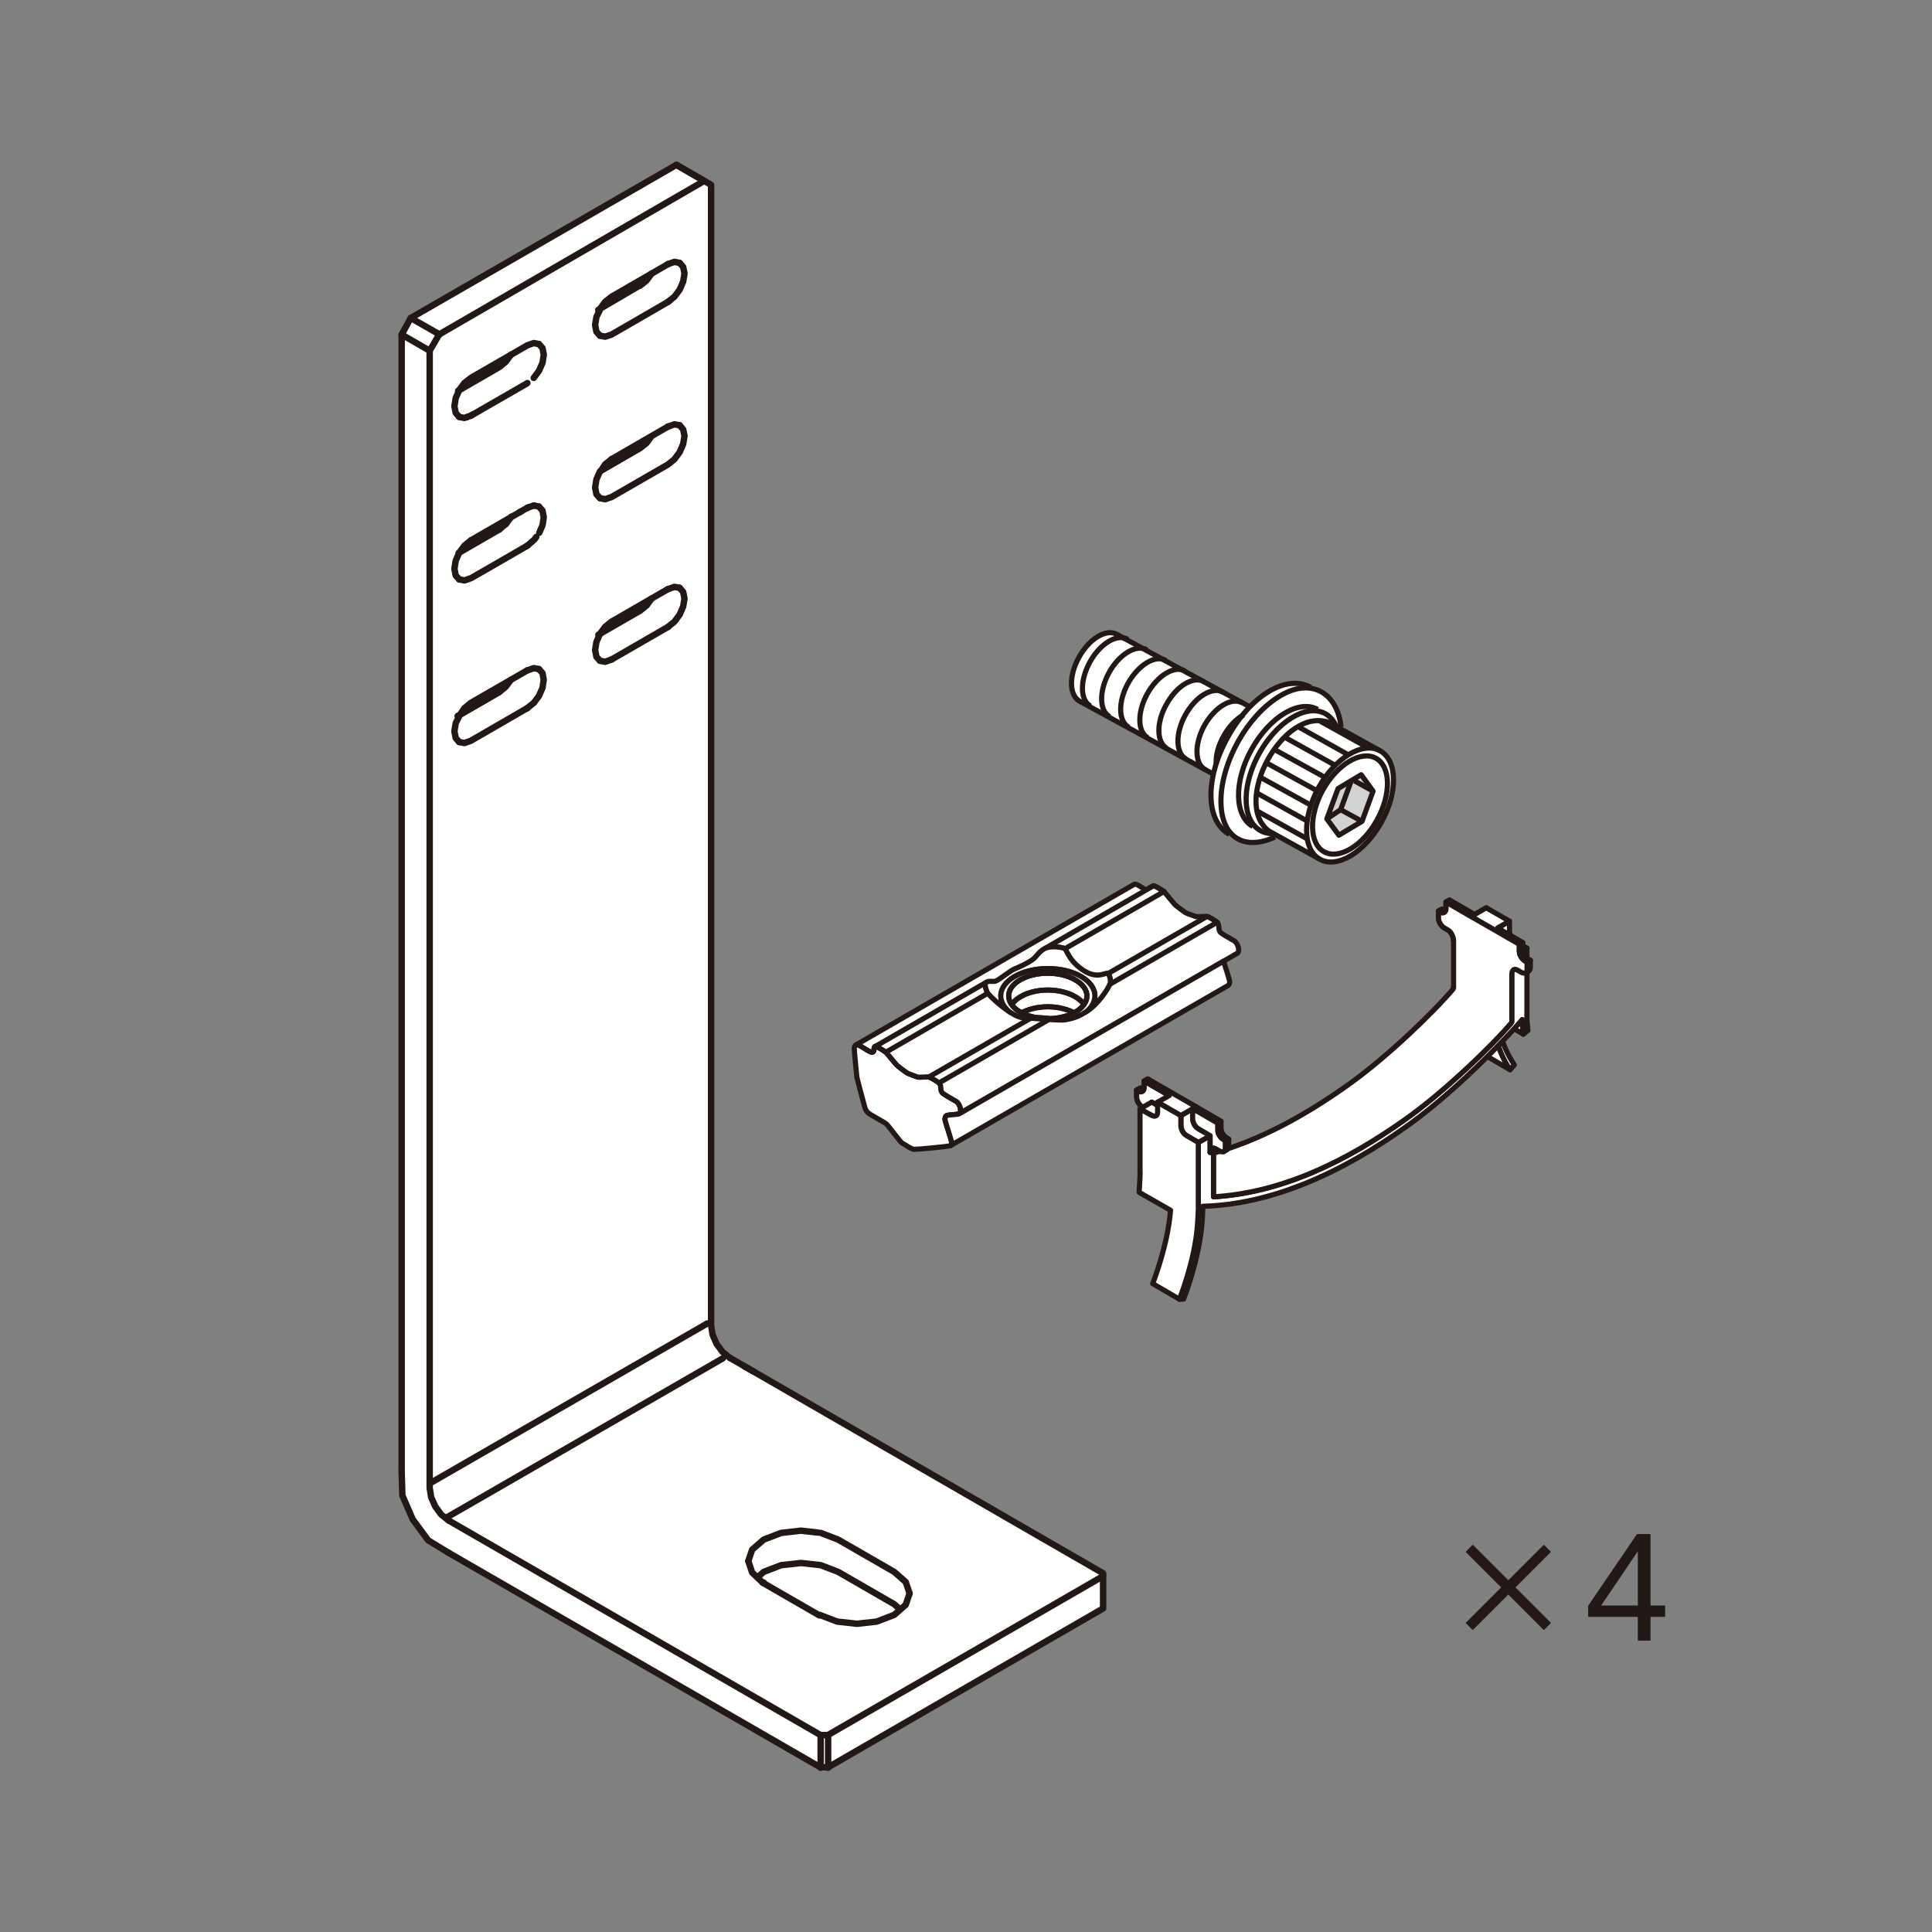
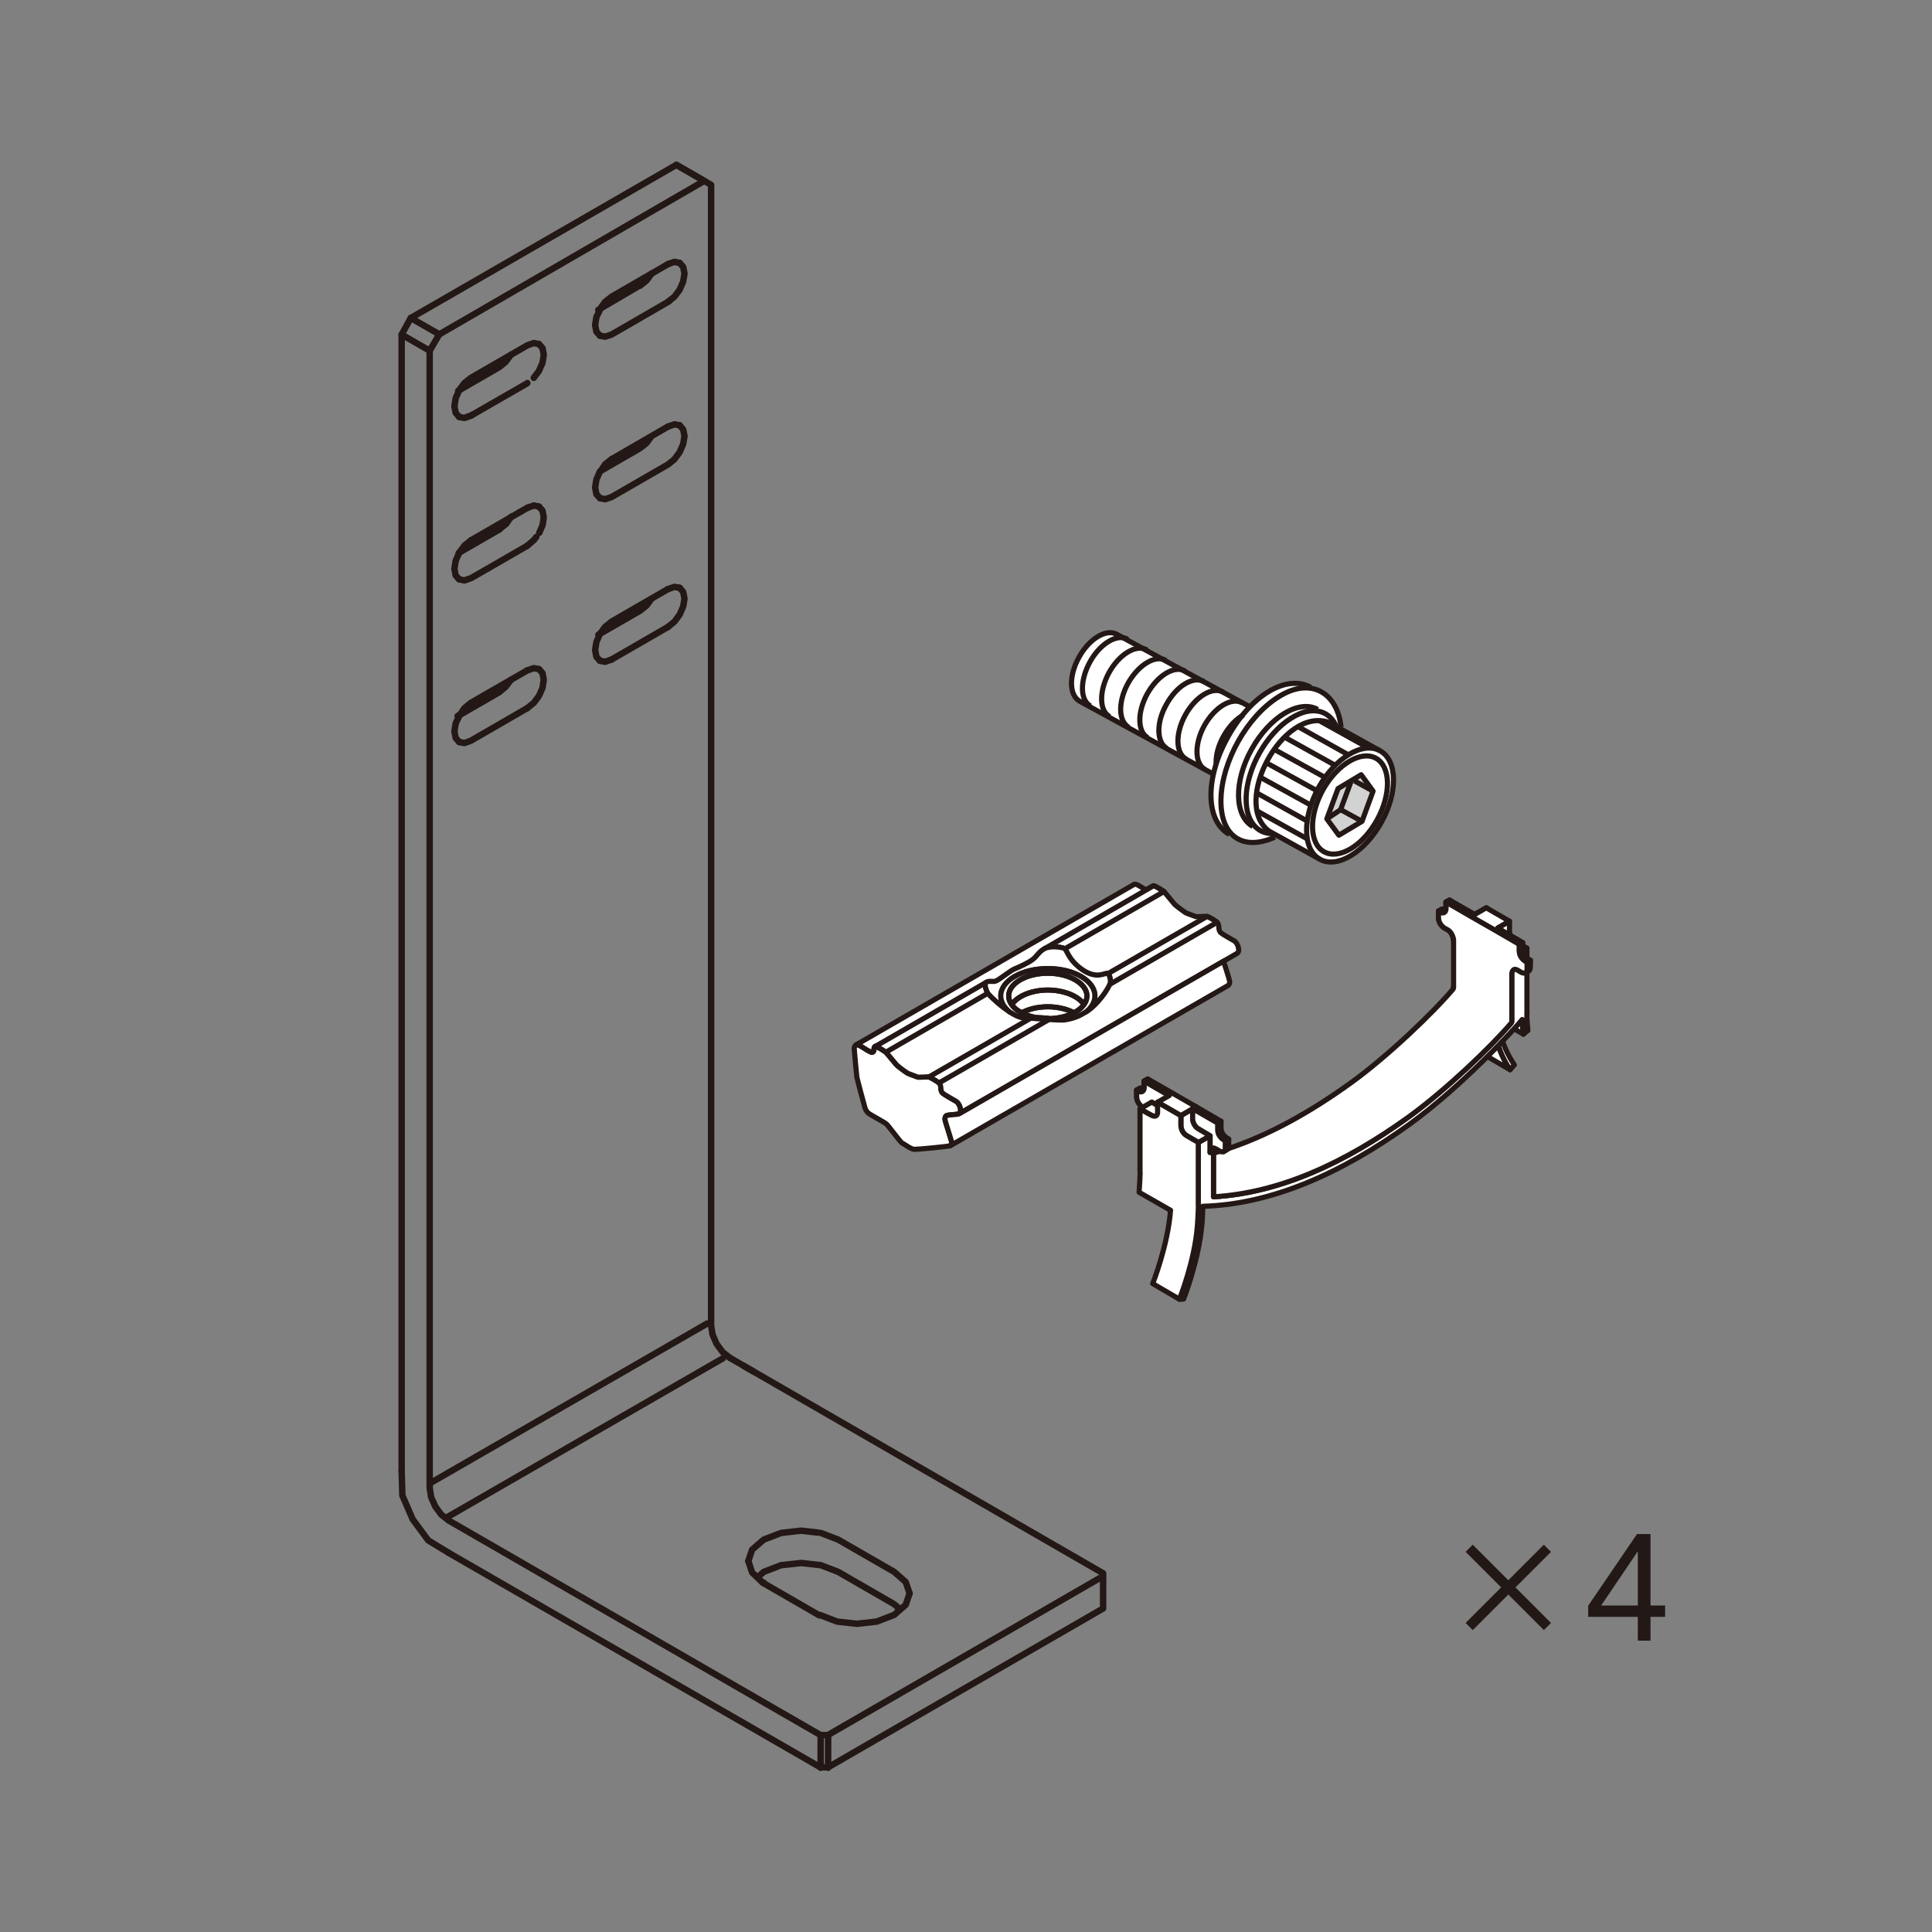
<svg xmlns="http://www.w3.org/2000/svg" id="_レイヤー_1" data-name="レイヤー 1" viewBox="0 0 300 300">
  <rect x="0" y="0" width="300" height="300" fill="#808080" stroke="none" />
  <defs>
    <style>
      .cls-1, .cls-2, .cls-3, .cls-4, .cls-5 {
        fill: none;
      }

      .cls-1, .cls-2, .cls-4 {
        stroke-linejoin: round;
      }

      .cls-1, .cls-2, .cls-4, .cls-5 {
        stroke: #231815;
      }

      .cls-1, .cls-2, .cls-5 {
        stroke-width: .8px;
      }

      .cls-1, .cls-4 {
        stroke-linecap: round;
      }

      .cls-3, .cls-6, .cls-7, .cls-8 {
        stroke-width: 0px;
      }

      .cls-9 {
        clip-path: url(#clippath-1);
      }

      .cls-6 {
        fill: #fff;
      }

      .cls-7 {
        fill: #d2d2d3;
      }

      .cls-10 {
        clip-path: url(#clippath);
      }

      .cls-8 {
        fill: #221815;
      }

      .cls-5 {
        stroke-miterlimit: 10;
      }
    </style>
    <clipPath id="clippath">
      <path class="cls-3" d="m156.63,154.64c0,1.59,1.78,2.91,4.23,3.36.77.05,1.53.09,1.84.12.07.02.2.04.36.05,3.19-.11,5.71-1.64,5.71-3.53s-2.72-3.52-6.07-3.52-6.07,1.59-6.07,3.52" />
    </clipPath>
    <clipPath id="clippath-1">
      <path class="cls-3" d="m156.63,154.64c0,1.59,1.78,2.91,4.23,3.36.77.05,1.53.09,1.84.12.07.02.2.04.36.05,3.19-.11,5.71-1.64,5.71-3.53s-2.72-3.52-6.07-3.52-6.07,1.59-6.07,3.52" />
    </clipPath>
  </defs>
  <g>
    <path class="cls-8" d="m239.73,239.86l1.11,1.11-5.52,5.52,5.52,5.52-1.11,1.11-5.52-5.52-5.52,5.52-1.11-1.11,5.52-5.52-5.52-5.52,1.11-1.11,5.52,5.52,5.52-5.52Z" />
    <path class="cls-8" d="m254.32,254.76v-3.7h-7.71v-1.72l7.58-11.13h2.1v11.09h2.27v1.76h-2.27v3.7h-1.97Zm-5.69-5.46h5.69v-8.42l-5.69,8.42Z" />
  </g>
  <g>
    <g>
      <path class="cls-6" d="m227.34,152.36c-.02.82.02,1.76.16,2.99.18,1.76.81,5.47,2.84,8.34" />
      <path class="cls-1" d="m227.34,152.36c-.02.82.02,1.76.16,2.99.18,1.76.81,5.47,2.84,8.34" />
      <path class="cls-6" d="m235.14,165.35c-1.91-2.89-2.5-5.59-2.79-8.16l-.72.57c.2,1.78.83,5.48,2.85,8.35l.66-.75Z" />
      <path class="cls-1" d="m235.14,165.35c-1.91-2.89-2.5-5.59-2.79-8.16l-.72.57c.2,1.78.83,5.48,2.85,8.35l.66-.75Z" />
      <polygon class="cls-6" points="237.11 157.16 228.05 151.93 227.34 152.36 236.39 157.59 237.11 157.16" />
      <polygon class="cls-1" points="237.11 157.16 228.05 151.93 227.34 152.36 236.39 157.59 237.11 157.16" />
      <path class="cls-6" d="m234.48,166.11c-2.02-2.87-2.65-6.57-2.84-8.35l4.91,2.82c-.13-1.24-.18-2.16-.16-3l-9.05-5.22c-.02.82.03,1.76.16,2.99.19,1.76.81,5.47,2.84,8.34l4.14,2.42Z" />
      <path class="cls-1" d="m234.48,166.11c-2.02-2.87-2.65-6.57-2.84-8.35l4.91,2.82c-.13-1.24-.18-2.16-.16-3l-9.05-5.22c-.02.82.03,1.76.16,2.99.19,1.76.81,5.47,2.84,8.34l4.14,2.42Z" />
      <polygon class="cls-6" points="234.74 158.5 236.39 157.59 227.34 152.36 225.69 153.3 234.74 158.5" />
      <polygon class="cls-1" points="234.74 158.5 236.39 157.59 227.34 152.36 225.69 153.3 234.74 158.5" />
      <path class="cls-6" d="m230.53,143.1c-.17.09-.37.06-.65-.06-.56-.26-1.83-1.04-1.83-1.04l-2.36,1.37s1.27.77,1.82,1.03c.28.12.5.13.65.05l2.36-1.35Z" />
      <path class="cls-1" d="m230.53,143.1c-.17.09-.37.06-.65-.06-.56-.26-1.83-1.04-1.83-1.04l-2.36,1.37s1.27.77,1.82,1.03c.28.12.5.13.65.05l2.36-1.35Z" />
      <path class="cls-6" d="m228.73,144.15c.19-.12.26-.35.26-.59v-1.56l-.56.32v1.56c0,.23-.06.47-.25.59l.56-.32Z" />
      <path class="cls-1" d="m228.73,144.15c.19-.12.26-.35.26-.59v-1.56l-.56.32v1.56c0,.23-.06.47-.25.59l.56-.32Z" />
      <path class="cls-6" d="m228.73,144.15c-.14.07-.35.07-.64-.07l-1.84-1.04-.55.32,1.82,1.04c.31.15.52.15.66.07l.56-.32Z" />
      <path class="cls-1" d="m228.73,144.15c-.14.07-.35.07-.64-.07l-1.84-1.04-.55.32,1.82,1.04c.31.15.52.15.66.07l.56-.32Z" />
      <path class="cls-6" d="m226.25,145.64c0-.41-.34-1.27-.9-1.56l-.53-.29c-.42-.26-.89-.89-.89-1.57v-1.07l-.56.31v1.07c0,.68.48,1.3.91,1.57l.52.29c.57.28.89,1.15.9,1.55l.56-.31Z" />
      <path class="cls-1" d="m226.25,145.64c0-.41-.34-1.27-.9-1.56l-.53-.29c-.42-.26-.89-.89-.89-1.57v-1.07l-.56.31v1.07c0,.68.48,1.3.91,1.57l.52.29c.57.28.89,1.15.9,1.55l.56-.31Z" />
      <path class="cls-6" d="m223.92,141.16l.26.15c.24.16.46.16.62.07l-.56.32c-.15.09-.38.09-.62-.05l-.26-.17.56-.31Z" />
      <path class="cls-1" d="m223.92,141.16l.26.15c.24.16.46.16.62.07l-.56.32c-.15.09-.38.09-.62-.05l-.26-.17.56-.31Z" />
      <path class="cls-6" d="m224.8,141.37c.18-.11.28-.31.28-.59v-1.02l-.56.31v1.03c0,.28-.11.5-.29.59l.56-.32Z" />
      <path class="cls-1" d="m224.8,141.37c.18-.11.28-.31.28-.59v-1.02l-.56.31v1.03c0,.28-.11.5-.29.59l.56-.32Z" />
      <polygon class="cls-6" points="226.25 145.64 226.25 143.04 225.69 143.36 225.69 145.95 226.25 145.64" />
      <polygon class="cls-1" points="226.25 145.64 226.25 143.04 225.69 143.36 225.69 145.95 226.25 145.64" />
      <path class="cls-6" d="m237.11,147.23s-1.32-.77-1.81-1.07c-.7-.39-.91-1.19-.91-1.58v-1.54l-2.36,1.36v1.54c0,.4.21,1.19.91,1.59.49.29,1.79,1.06,1.79,1.06l2.38-1.35Z" />
      <path class="cls-1" d="m237.11,147.23s-1.32-.77-1.81-1.07c-.7-.39-.91-1.19-.91-1.58v-1.54l-2.36,1.36v1.54c0,.4.21,1.19.91,1.59.49.29,1.79,1.06,1.79,1.06l2.38-1.35Z" />
      <path class="cls-6" d="m230.53,143.1c.17-.09.26-.28.26-.57v-1.56l-2.36,1.35v1.56c0,.29-.09.48-.26.57l2.36-1.35Z" />
      <path class="cls-1" d="m230.53,143.1c.17-.09.26-.28.26-.57v-1.56l-2.36,1.35v1.56c0,.29-.09.48-.26.57l2.36-1.35Z" />
      <path class="cls-6" d="m235.27,148.31s-1.3-.79-1.81-1.08c-.69-.4-.9-1.18-.9-1.59v-1.54l-.53.29v1.54c0,.39.21,1.19.91,1.58.49.29,1.79,1.07,1.79,1.07l.54-.28Z" />
      <path class="cls-1" d="m235.27,148.31s-1.3-.79-1.81-1.08c-.69-.4-.9-1.18-.9-1.59v-1.54l-.53.29v1.54c0,.39.21,1.19.91,1.58.49.29,1.79,1.07,1.79,1.07l.54-.28Z" />
-       <polygon class="cls-6" points="235.27 150.9 235.27 148.29 234.74 148.58 234.74 151.19 235.27 150.9" />
      <polygon class="cls-1" points="235.27 150.9 235.27 148.29 234.74 148.58 234.74 151.19 235.27 150.9" />
      <path class="cls-6" d="m235.27,150.9s.03-.48.32-.64l-.54.29c-.28.13-.32.64-.32.64l.54-.29Z" />
      <path class="cls-1" d="m235.27,150.9s.03-.48.32-.64l-.54.29c-.28.13-.32.64-.32.64l.54-.29Z" />
      <path class="cls-6" d="m235.59,150.26c.12-.06.32-.04.58.1l.56.33c.26.13.49.16.64.08l-.52.29c-.17.09-.38.05-.65-.08l-.55-.32c-.28-.17-.46-.17-.6-.11l.54-.29Z" />
      <path class="cls-1" d="m235.59,150.26c.12-.06.32-.04.58.1l.56.33c.26.13.49.16.64.08l-.52.29c-.17.09-.38.05-.65-.08l-.55-.32c-.28-.17-.46-.17-.6-.11l.54-.29Z" />
      <polygon class="cls-6" points="232.57 144.1 232.56 144.09 234.39 143.04 230.79 140.96 228.99 142 225.09 139.76 224.53 140.07 228.43 142.33 232.04 144.4 235.91 146.65 236.44 146.36 232.57 144.1" />
      <polygon class="cls-1" points="232.57 144.1 232.56 144.09 234.39 143.04 230.79 140.96 228.99 142 225.09 139.76 224.53 140.07 228.43 142.33 232.04 144.4 235.91 146.65 236.44 146.36 232.57 144.1" />
      <path class="cls-6" d="m179.02,180.63l8.7,5.02s.03.24.18.23c.17-.02.35-.02.53-.04v-6.78c-3.14.89-6.27,1.42-9.42,1.57" />
      <path class="cls-1" d="m179.02,180.63l8.7,5.02s.03.24.18.23c.17-.02.35-.02.53-.04v-6.78c-3.14.89-6.27,1.42-9.42,1.57Z" />
      <polygon class="cls-6" points="186.82 186.91 177.78 181.71 177.06 182.13 186.1 187.33 186.82 186.91" />
      <polygon class="cls-1" points="186.82 186.91 177.78 181.71 177.06 182.13 186.1 187.33 186.82 186.91" />
      <polygon class="cls-6" points="186.07 186.59 187.72 185.65 178.67 180.43 177.03 181.34 186.07 186.59" />
      <polygon class="cls-1" points="186.07 186.59 187.72 185.65 178.67 180.43 177.03 181.34 186.07 186.59" />
      <path class="cls-6" d="m237.1,157.38h0v-10.15l-2.37,1.35v9.92s.02.18-.05.29c-3.09,3.66-10.18,10.45-15.96,14.64-10.04,7.23-20.11,11.8-30.29,12.41v-9.78l-2.37,1.34v9.93h.02s-.07,1.98-.16,3.03c-.42,5.49-2.79,11.39-2.79,11.39l.66-.03s2.35-5.92,2.84-11.59c.08-.78.12-2.16.15-2.82,10.53-.28,21.42-5.04,32.04-12.7,8.3-6,16.68-15.16,17.55-16.3.01.66.06,1.38.17,2.28l.71-.58c-.12-1.13-.17-1.86-.16-2.62" />
      <path class="cls-1" d="m237.1,157.38h0v-10.15l-2.37,1.35v9.92s.02.18-.05.29c-3.09,3.66-10.18,10.45-15.96,14.64-10.04,7.23-20.11,11.8-30.29,12.41v-9.78l-2.37,1.34v9.93h.02s-.07,1.98-.16,3.03c-.42,5.49-2.79,11.39-2.79,11.39l.66-.03s2.35-5.92,2.84-11.59c.08-.78.12-2.16.15-2.82,10.53-.28,21.42-5.04,32.04-12.7,8.3-6,16.68-15.16,17.55-16.3.01.66.06,1.38.17,2.28l.71-.58c-.12-1.13-.17-1.86-.16-2.62Z" />
      <polygon class="cls-6" points="186.1 187.33 186.07 186.59 177.03 181.34 177.05 182.1 186.1 187.33" />
      <polygon class="cls-1" points="186.1 187.33 186.07 186.59 177.03 181.34 177.05 182.1 186.1 187.33" />
      <path class="cls-6" d="m181.54,182.13s-.07,1.97-.16,3.01" />
      <path class="cls-1" d="m181.54,182.13s-.07,1.97-.16,3.01" />
      <path class="cls-6" d="m181.88,171.94c.18-.1.24-.34.24-.58v-1.57l-.55.32v1.57c0,.23-.06.47-.24.58l.55-.32Z" />
      <path class="cls-1" d="m181.88,171.94c.18-.1.24-.34.24-.58v-1.57l-.55.32v1.57c0,.23-.06.47-.24.58l.55-.32Z" />
      <path class="cls-6" d="m181.88,171.94c-.14.09-.35.09-.66-.07l-1.83-1.04-.54.32,1.81,1.04c.32.16.53.16.67.07l.55-.32Z" />
      <path class="cls-1" d="m181.88,171.94c-.14.09-.35.09-.66-.07l-1.83-1.04-.54.32,1.81,1.04c.32.16.53.16.67.07l.55-.32Z" />
      <path class="cls-6" d="m179.38,173.43c0-.4-.33-1.27-.89-1.57l-.54-.28c-.41-.27-.89-.91-.89-1.57v-1.05l-.56.31v1.07c0,.67.48,1.31.9,1.56l.52.29c.57.29.9,1.16.92,1.57l.55-.32Z" />
      <path class="cls-1" d="m179.38,173.43c0-.4-.33-1.27-.89-1.57l-.54-.28c-.41-.27-.89-.91-.89-1.57v-1.05l-.56.31v1.07c0,.67.48,1.31.9,1.56l.52.29c.57.29.9,1.16.92,1.57l.55-.32Z" />
      <path class="cls-6" d="m177.06,168.95l.26.15c.24.14.46.14.62.06l-.56.32c-.16.09-.39.09-.62-.06l-.26-.16.56-.31Z" />
      <path class="cls-1" d="m177.06,168.95l.26.15c.24.14.46.14.62.06l-.56.32c-.16.09-.39.09-.62-.06l-.26-.16.56-.31Z" />
      <path class="cls-6" d="m177.94,169.16c.17-.1.28-.32.28-.59v-1.03l-.56.32v1.02c0,.28-.12.5-.29.59l.56-.32Z" />
      <path class="cls-1" d="m177.94,169.16c.17-.1.28-.32.28-.59v-1.03l-.56.32v1.02c0,.28-.12.5-.29.59l.56-.32Z" />
      <polygon class="cls-6" points="179.38 173.43 179.38 170.82 178.84 171.14 178.84 173.75 179.38 173.43" />
      <polygon class="cls-1" points="179.38 173.43 179.38 170.82 178.84 171.14 178.84 173.75 179.38 173.43" />
      <path class="cls-6" d="m176.5,169.26v1.07c0,.67.48,1.31.9,1.56l.52.29c.57.29.9,1.16.92,1.56v-2.59l1.81,1.04c.71.36.91-.1.91-.5v-1.57l-3.89-2.25v1.02c0,.54-.41.85-.91.54l-.26-.16Z" />
      <path class="cls-1" d="m176.5,169.26v1.07c0,.67.48,1.31.9,1.56l.52.29c.57.29.9,1.16.92,1.56v-2.59l1.81,1.04c.71.36.91-.1.91-.5v-1.57l-3.89-2.25v1.02c0,.54-.41.85-.91.54l-.26-.16Z" />
      <path class="cls-6" d="m180.65,172.18l-1.81-1.04-1.82,1.04s1.28.77,1.84,1.04c.28.12.49.14.65.06l1.71-.99c-.13.04-.32.02-.56-.11" />
      <path class="cls-1" d="m180.65,172.18l-1.81-1.04-1.82,1.04s1.28.77,1.84,1.04c.28.12.49.14.65.06l1.71-.99c-.13.04-.32.02-.56-.11Z" />
      <path class="cls-6" d="m188.44,176.06s-1.31-.79-1.81-1.07c-.69-.4-.89-1.18-.89-1.58v-1.55l-2.36,1.36v1.54c0,.39.2,1.18.89,1.59.5.28,1.81,1.05,1.81,1.05l2.37-1.34Z" />
      <path class="cls-1" d="m188.44,176.06s-1.31-.79-1.81-1.07c-.69-.4-.89-1.18-.89-1.58v-1.55l-2.36,1.36v1.54c0,.39.2,1.18.89,1.59.5.28,1.81,1.05,1.81,1.05l2.37-1.34Z" />
      <path class="cls-6" d="m190.8,176.88l-.26-.16c-.24-.15-.94-.69-.94-1.57v-1.04l-.53.28v1.06c0,.85.68,1.4.93,1.56l.27.16.52-.29Z" />
      <path class="cls-1" d="m190.8,176.88l-.26-.16c-.24-.15-.94-.69-.94-1.57v-1.04l-.53.28v1.06c0,.85.68,1.4.93,1.56l.27.16.52-.29Z" />
      <path class="cls-6" d="m188.44,176.06s-1.31-.79-1.81-1.07c-.69-.4-.89-1.18-.89-1.58v-1.55l-.54.29v1.53c0,.4.21,1.2.9,1.6.51.28,1.81,1.07,1.81,1.07l.53-.29Z" />
      <path class="cls-1" d="m188.44,176.06s-1.31-.79-1.81-1.07c-.69-.4-.89-1.18-.89-1.58v-1.55l-.54.29v1.53c0,.4.21,1.2.9,1.6.51.28,1.81,1.07,1.81,1.07l.53-.29Z" />
      <polygon class="cls-6" points="188.44 178.65 188.44 176.05 187.91 176.35 187.91 178.95 188.44 178.65" />
      <polygon class="cls-1" points="188.44 178.65 188.44 176.05 187.91 176.35 187.91 178.95 188.44 178.65" />
      <path class="cls-6" d="m188.44,178.65s.02-.48.31-.64l-.53.29c-.29.15-.31.64-.31.64l.53-.29Z" />
      <path class="cls-1" d="m188.44,178.65s.02-.48.31-.64l-.53.29c-.29.15-.31.64-.31.64l.53-.29Z" />
      <path class="cls-6" d="m188.76,178.01c.13-.05.32-.05.58.11l.56.32c.26.14.49.17.66.07l-.54.31c-.16.07-.38.04-.64-.09l-.56-.31c-.25-.17-.45-.17-.59-.11l.54-.3Z" />
      <path class="cls-1" d="m188.76,178.01c.13-.05.32-.05.58.11l.56.32c.26.14.49.17.66.07l-.54.31c-.16.07-.38.04-.64-.09l-.56-.31c-.25-.17-.45-.17-.59-.11l.54-.3Z" />
      <path class="cls-6" d="m186.07,187.31v-9.91s-1.3-.76-1.81-1.05c-.7-.41-.9-1.19-.9-1.58v-1.55l-3.61-2.08v1.57c0,.53-.34.77-.89.5-.56-.27-1.84-1.04-1.84-1.04v9.96h.02c0,.15-.08,2.01-.16,3.01l4.88,2.79c-.42,5.49-2.77,11.39-2.77,11.39l4.15,2.42s2.37-5.89,2.79-11.39c.09-1.06.16-3.03.16-3.03l-.02-.02Z" />
      <path class="cls-1" d="m186.07,187.31v-9.91s-1.3-.76-1.81-1.05c-.7-.41-.9-1.19-.9-1.58v-1.55l-3.61-2.08v1.57c0,.53-.34.77-.89.5-.56-.27-1.84-1.04-1.84-1.04v9.96h.02c0,.15-.08,2.01-.16,3.01l4.88,2.79c-.42,5.49-2.77,11.39-2.77,11.39l4.15,2.42s2.37-5.89,2.79-11.39c.09-1.06.16-3.03.16-3.03l-.02-.02Z" />
      <polygon class="cls-6" points="189.6 174.11 185.74 171.86 182.12 169.78 178.23 167.54 177.67 167.86 181.57 170.11 179.76 171.14 183.37 173.22 185.21 172.15 189.08 174.4 189.6 174.11" />
      <polygon class="cls-1" points="189.6 174.11 185.74 171.86 182.12 169.78 178.23 167.54 177.67 167.86 181.57 170.11 179.76 171.14 183.37 173.22 185.21 172.15 189.08 174.4 189.6 174.11" />
      <path class="cls-6" d="m237.37,150.77c.17-.09.26-.28.26-.59v-1.07l-.52.31v1.05c0,.31-.1.51-.26.59l.52-.29Z" />
      <path class="cls-1" d="m237.37,150.77c.17-.09.26-.28.26-.59v-1.07l-.52.31v1.05c0,.31-.1.51-.26.59l.52-.29Z" />
      <path class="cls-6" d="m236.84,149.24c-.24-.14-.92-.7-.92-1.56v-1.04l-3.88-2.25-3.6-2.06-3.9-2.26v1.03c0,.53-.4.85-.91.54l-.26-.18v1.07c0,.67.48,1.3.91,1.57l.52.29c.57.29.88,1.16.91,1.57v7.35c0,.06,0,.17-.05.24-3.09,3.67-10.17,10.47-15.96,14.64-7.07,5.09-14.13,8.87-21.24,10.86v6.79c10.19-.61,20.25-5.18,30.29-12.41,5.78-4.18,12.87-10.98,15.96-14.63.07-.1.05-.29.05-.29v-7.32s.05-1.04.91-.53l.54.32c.53.27.91.12.91-.51v-1.05l-.27-.18Z" />
      <path class="cls-1" d="m236.84,149.24c-.24-.14-.92-.7-.92-1.56v-1.04l-3.88-2.25-3.6-2.06-3.9-2.26v1.03c0,.53-.4.85-.91.54l-.26-.18v1.07c0,.67.48,1.3.91,1.57l.52.29c.57.29.88,1.16.91,1.57v7.35c0,.06,0,.17-.05.24-3.09,3.67-10.17,10.47-15.96,14.64-7.07,5.09-14.13,8.87-21.24,10.86v6.79c10.19-.61,20.25-5.18,30.29-12.41,5.78-4.18,12.87-10.98,15.96-14.63.07-.1.05-.29.05-.29v-7.32s.05-1.04.91-.53l.54.32c.53.27.91.12.91-.51v-1.05l-.27-.18Z" />
      <path class="cls-6" d="m237.64,149.11l-.26-.15c-.24-.15-.93-.7-.93-1.57v-1.02l-.53.28v1.04c0,.85.69,1.41.92,1.56l.28.18.52-.31Z" />
      <path class="cls-1" d="m237.64,149.11l-.26-.15c-.24-.15-.93-.7-.93-1.57v-1.02l-.53.28v1.04c0,.85.69,1.41.92,1.56l.28.18.52-.31Z" />
      <path class="cls-6" d="m190.55,178.52c.15-.07.24-.26.24-.59v-1.05l-.52.29v1.05c0,.32-.09.51-.26.61l.54-.31Z" />
      <path class="cls-1" d="m190.55,178.52c.15-.07.24-.26.24-.59v-1.05l-.52.29v1.05c0,.32-.09.51-.26.61l.54-.31Z" />
      <path class="cls-6" d="m187.91,176.35s-1.31-.78-1.81-1.07c-.69-.4-.91-1.19-.91-1.6v-1.53l3.89,2.24v1.06c0,.85.67,1.4.92,1.54l.26.18v1.05c0,.63-.38.78-.9.51l-.56-.33c-.84-.51-.89.54-.89.54v-2.6Z" />
      <path class="cls-1" d="m187.91,176.35s-1.31-.78-1.81-1.07c-.69-.4-.91-1.19-.91-1.6v-1.53l3.89,2.24v1.06c0,.85.67,1.4.92,1.54l.26.18v1.05c0,.63-.38.78-.9.51l-.56-.33c-.84-.51-.89.54-.89.54v-2.6Z" />
      <path class="cls-6" d="m132.98,162.22c.47-.07,1.4.78,2.3,1.16.19.09.43-.09.43-.34-.01-.21,0-.46.13-.55.02-.02.06-.02.1-.02.27,0,1.3.68,1.59.88.15.12,1.46,1.76,1.67,1.98.23.23,1.33,1.07,1.7,1.29.18.12,1.36.51,1.59.62.2.07,1.57-.05,1.76-.02.18.02,1.19.6,1.49.85.6.48.12,1.2.66,1.69.25.23,1.45.89,2.08,1.26.54.32.98,1.57.44,1.94-.1.08-1.61.15-1.87.23-.26.09-.36.48-.29.74.07.33.74,2.36.99,3.28.08.28-.07.64-.18.69-.26.13-4.93.57-5.62.57-.49-.02-1.55-.83-1.9-1-.23-.12-2.03-2.57-2.39-2.92-.26-.25-2.49-1.44-2.78-1.67-.26-.21-.46-.52-.56-.83-.22-.78-1.23-4.53-1.26-4.73-.04-.23-.42-4.29-.42-4.59,0-.14.15-.47.37-.51" />
      <path class="cls-1" d="m132.98,162.22c.47-.07,1.4.78,2.3,1.16.19.09.43-.09.43-.34-.01-.21,0-.46.13-.55.02-.02.06-.02.1-.02.27,0,1.3.68,1.59.88.15.12,1.46,1.76,1.67,1.98.23.23,1.33,1.07,1.7,1.29.18.12,1.36.51,1.59.62.2.07,1.57-.05,1.76-.02.18.02,1.19.6,1.49.85.6.48.12,1.2.66,1.69.25.23,1.45.89,2.08,1.26.54.32.98,1.57.44,1.94-.1.08-1.61.15-1.87.23-.26.09-.36.48-.29.74.07.33.74,2.36.99,3.28.08.28-.07.64-.18.69-.26.13-4.93.57-5.62.57-.49-.02-1.55-.83-1.9-1-.23-.12-2.03-2.57-2.39-2.92-.26-.25-2.49-1.44-2.78-1.67-.26-.21-.46-.52-.56-.83-.22-.78-1.23-4.53-1.26-4.73-.04-.23-.42-4.29-.42-4.59,0-.14.15-.47.37-.51Z" />
      <path class="cls-6" d="m192.1,148.04h0c.53-.36.09-1.63-.45-1.94-.63-.37-1.84-1.04-2.08-1.26-.54-.5-.06-1.2-.66-1.7-.3-.23-1.32-.81-1.49-.84-.18-.04-1.56.09-1.76.02-.22-.09-1.4-.5-1.59-.61-.36-.24-1.47-1.07-1.68-1.29-.22-.23-1.53-1.89-1.67-2-.29-.2-1.33-.87-1.6-.88-.04,0-.07.01-.1.03l-1.08.62c-.73-.42-1.4-.96-1.79-.89l-43.17,24.92c.47-.07,1.4.78,2.3,1.16.19.09.43-.09.42-.34-.01-.21.01-.46.14-.55.02-.02.05-.03.1-.03.26.01,1.3.69,1.59.89.15.12,1.46,1.76,1.67,1.98.21.23,1.33,1.07,1.69,1.29.18.12,1.36.51,1.59.62.2.07,1.57-.05,1.76-.02.19.02,1.19.6,1.49.85.61.48.12,1.2.67,1.69.24.22,1.45.89,2.08,1.26.53.32.98,1.57.44,1.94l41.08-23.71,2.11-1.22Z" />
      <path class="cls-1" d="m192.1,148.04h0c.53-.36.09-1.63-.45-1.94-.63-.37-1.84-1.04-2.08-1.26-.54-.5-.06-1.2-.66-1.7-.3-.23-1.32-.81-1.49-.84-.18-.04-1.56.09-1.76.02-.22-.09-1.4-.5-1.59-.61-.36-.24-1.47-1.07-1.68-1.29-.22-.23-1.53-1.89-1.67-2-.29-.2-1.33-.87-1.6-.88-.04,0-.07.01-.1.03l-1.08.62c-.73-.42-1.4-.96-1.79-.89l-43.17,24.92c.47-.07,1.4.78,2.3,1.16.19.09.43-.09.42-.34-.01-.21.01-.46.14-.55.02-.02.05-.03.1-.03.26.01,1.3.69,1.59.89.15.12,1.46,1.76,1.67,1.98.21.23,1.33,1.07,1.69,1.29.18.12,1.36.51,1.59.62.2.07,1.57-.05,1.76-.02.19.02,1.19.6,1.49.85.61.48.12,1.2.67,1.69.24.22,1.45.89,2.08,1.26.53.32.98,1.57.44,1.94l41.08-23.71,2.11-1.22Z" />
      <path class="cls-6" d="m146.75,173.94c.07.34.74,2.36.99,3.28.08.28-.07.64-.18.69l43.18-24.91c.11-.07.26-.43.18-.72-.2-.78-.72-2.36-.93-3.02l-41.08,23.71c-.1.07-1.61.14-1.86.23-.27.08-.37.48-.29.73" />
      <path class="cls-1" d="m146.75,173.94c.07.34.74,2.36.99,3.28.08.28-.07.64-.18.69l43.18-24.91c.11-.07.26-.43.18-.72-.2-.78-.72-2.36-.93-3.02l-41.08,23.71c-.1.07-1.61.14-1.86.23-.27.08-.37.48-.29.73Z" />
      <path class="cls-6" d="m165.25,147.27s.06.03.1.06l15.41-8.9h-.04c-.31-.2-1.34-.87-1.61-.89l-16.85,9.74c.99-.47,2.66-.15,2.99,0" />
      <path class="cls-1" d="m165.25,147.27s.06.03.1.06l15.41-8.9h-.04c-.31-.2-1.34-.87-1.61-.89l-16.85,9.74c.99-.47,2.66-.15,2.99,0Z" />
      <path class="cls-6" d="m153.12,152.55l-17.17,9.92c.27.02,1.29.67,1.59.89l.1-.02,15.75-9.11c-.18-.29-.61-1.38-.26-1.67" />
      <path class="cls-1" d="m153.12,152.55l-17.17,9.92c.27.02,1.29.67,1.59.89l.1-.02,15.75-9.11c-.18-.29-.61-1.38-.26-1.67Z" />
      <path class="cls-6" d="m172.41,152.59c-.02.07-.05.17-.09.26l16.67-9.63s-.05-.04-.08-.08c-.31-.23-1.32-.81-1.49-.83l-15.37,8.87c.25.17.45,1.07.36,1.42" />
      <path class="cls-1" d="m172.41,152.59c-.02.07-.05.17-.09.26l16.67-9.63s-.05-.04-.08-.08c-.31-.23-1.32-.81-1.49-.83l-15.37,8.87c.25.17.45,1.07.36,1.42Z" />
      <path class="cls-6" d="m162.45,158.25c-.41-.06-1.48-.09-2.41-.14l-15.82,9.13c.2.02,1.21.6,1.51.85,0,0,.01.02.03.02l.17-.02,16.95-9.78c-.2-.02-.36-.03-.43-.05" />
      <path class="cls-1" d="m162.45,158.25c-.41-.06-1.48-.09-2.41-.14l-15.82,9.13c.2.02,1.21.6,1.51.85,0,0,.01.02.03.02l.17-.02,16.95-9.78c-.2-.02-.36-.03-.43-.05Z" />
      <path class="cls-6" d="m171.99,151.14c-.43-.12-1.68.98-3.94-.58-2.24-1.57-2.33-3.09-2.8-3.3-.34-.16-2.12-.48-3.09.06-.91.51-1.16,1.2-1.81,1.67-.7.54-2.14,1.19-2.78,1.45-.66.26-1.95,1.35-2.8,1.83-.5.29-1.15-.07-1.64.26-.4.28.12,1.54.3,1.75.59.71,2.06,2.03,3.43,2.9-.91-.71-1.45-1.59-1.45-2.54,0-2.35,3.27-4.24,7.3-4.24s7.31,1.89,7.31,4.24c0,.94-.5,1.77-1.36,2.47,1.69-.99,3.52-3.61,3.75-4.52.1-.38-.16-1.37-.42-1.45" />
      <path class="cls-1" d="m171.99,151.14c-.43-.12-1.68.98-3.94-.58-2.24-1.57-2.33-3.09-2.8-3.3-.34-.16-2.12-.48-3.09.06-.91.51-1.16,1.2-1.81,1.67-.7.54-2.14,1.19-2.78,1.45-.66.26-1.95,1.35-2.8,1.83-.5.29-1.15-.07-1.64.26-.4.28.12,1.54.3,1.75.59.71,2.06,2.03,3.43,2.9-.91-.71-1.45-1.59-1.45-2.54,0-2.35,3.27-4.24,7.3-4.24s7.31,1.89,7.31,4.24c0,.94-.5,1.77-1.36,2.47,1.69-.99,3.52-3.61,3.75-4.52.1-.38-.16-1.37-.42-1.45Z" />
      <path class="cls-6" d="m156.78,157.13s.06.04.07.05c.72.46,1.43.8,1.93.85.31.02.97.05,1.66.09.82.04,1.67.09,2.02.13.06,0,.2.02.36.04.7.07,2.09.13,2.44.09,1.92-.28,2.78-.91,3.39-1.27.86-.69,1.36-1.53,1.36-2.47,0-2.35-3.26-4.24-7.31-4.24s-7.3,1.89-7.3,4.24c0,.94.52,1.78,1.37,2.49" />
      <path class="cls-1" d="m156.78,157.13s.06.04.07.05c.72.46,1.43.8,1.93.85.31.02.97.05,1.66.09.82.04,1.67.09,2.02.13.06,0,.2.02.36.04.7.07,2.09.13,2.44.09,1.92-.28,2.78-.91,3.39-1.27.86-.69,1.36-1.53,1.36-2.47,0-2.35-3.26-4.24-7.31-4.24s-7.3,1.89-7.3,4.24c0,.94.52,1.78,1.37,2.49Z" />
    </g>
    <g class="cls-10">
      <path class="cls-1" d="m163.16,160.88s.1,0,.21,0c.07,0,.15-.01.23-.01.65-.07,1.87-.25,2.79-.73.42-.23,1.04-.62,1.67-1.11.46-.5.72-1.07.72-1.7,0-1.98-2.71-3.58-6.06-3.6-3.33,0-6.04,1.6-6.04,3.58,0,.53.19,1.02.53,1.46.92.91,2.48,1.7,4.5,2.05,0,0,1.32.05,1.48.07Z" />
      <path class="cls-1" d="m163.16,163.49s.1,0,.21,0c.07,0,.15-.02.23-.04.65-.04,1.87-.25,2.79-.73.42-.22,1.04-.62,1.67-1.08.46-.51.72-1.08.72-1.7,0-1.98-2.71-3.59-6.06-3.61-3.33,0-6.04,1.6-6.04,3.56,0,.53.19,1.03.53,1.46.92.92,2.48,1.71,4.5,2.08,0,0,1.32.02,1.48.07Z" />
    </g>
    <path class="cls-1" d="m163.06,158.17c3.18-.11,5.72-1.64,5.72-3.53s-2.73-3.52-6.08-3.52-6.07,1.59-6.07,3.52c0,1.59,1.78,2.92,4.23,3.36.77.04,1.52.08,1.84.12.07.02.2.02.36.05Z" />
    <g class="cls-9">
      <path class="cls-1" d="m163.16,160.88s.1,0,.21,0c.07,0,.15-.01.23-.01.65-.07,1.87-.25,2.79-.73.42-.23,1.04-.62,1.67-1.11.46-.5.72-1.07.72-1.7,0-1.98-2.71-3.58-6.06-3.6-3.33,0-6.04,1.6-6.04,3.58,0,.53.19,1.02.53,1.46.92.91,2.48,1.7,4.5,2.05,0,0,1.32.05,1.48.07Z" />
      <path class="cls-1" d="m163.16,163.49s.1,0,.21,0c.07,0,.15-.02.23-.04.65-.04,1.87-.25,2.79-.73.42-.22,1.04-.62,1.67-1.08.46-.51.72-1.08.72-1.7,0-1.98-2.71-3.59-6.06-3.61-3.33,0-6.04,1.6-6.04,3.56,0,.53.19,1.03.53,1.46.92.92,2.48,1.71,4.5,2.08,0,0,1.32.02,1.48.07Z" />
    </g>
    <path class="cls-1" d="m163.06,158.17c3.18-.11,5.72-1.64,5.72-3.53s-2.73-3.52-6.08-3.52-6.07,1.59-6.07,3.52c0,1.59,1.78,2.92,4.23,3.36.77.04,1.52.08,1.84.12.07.02.2.02.36.05Z" />
    <path class="cls-6" d="m194.12,109.78l-20.7-11.28c-1.64-.92-4.31.69-5.87,3.55-1.61,2.87-1.54,5.93.11,6.84l20.76,11.32" />
    <path class="cls-2" d="m194.12,109.78l-20.7-11.28c-1.64-.92-4.31.69-5.87,3.55-1.61,2.87-1.54,5.93.11,6.84l20.76,11.32" />
    <path class="cls-6" d="m203.53,106.73c-3.74-2.08-9.27,1.19-12.86,7.69-3.59,6.44-3.5,13.09.23,15.14" />
    <path class="cls-2" d="m203.53,106.73c-3.74-2.08-9.27,1.19-12.86,7.69-3.59,6.44-3.5,13.09.23,15.14" />
    <path class="cls-6" d="m208.24,112.9c-.58-5.43-4.78-7.81-9.7-4.7-4.92,3.07-8.79,10.02-8.95,15.85-.14,5.89,3.48,8.16,8.38,5.93" />
    <path class="cls-2" d="m208.24,112.9c-.58-5.43-4.78-7.81-9.7-4.7-4.92,3.07-8.79,10.02-8.95,15.85-.14,5.89,3.48,8.16,8.38,5.93" />
    <path class="cls-6" d="m204.6,110.16c-2.87-1.6-7.47,1.16-10.26,6.21-2.77,4.97-2.68,10.35.2,11.96" />
    <path class="cls-2" d="m204.6,110.16c-2.87-1.6-7.47,1.16-10.26,6.21-2.77,4.97-2.68,10.35.2,11.96" />
    <path class="cls-6" d="m207.99,114.76c-.46-4.23-3.76-5.62-7.54-3.22-3.81,2.39-6.84,7.78-6.95,12.3-.12,4.56,2.74,6.74,6.54,5.01" />
    <path class="cls-2" d="m207.99,114.76c-.46-4.23-3.76-5.62-7.54-3.22-3.81,2.39-6.84,7.78-6.95,12.3-.12,4.56,2.74,6.74,6.54,5.01" />
    <path class="cls-2" d="m175.11,99.27c-1.64-.94-4.3.66-5.86,3.51-1.59,2.88-1.56,5.98.1,6.86" />
    <path class="cls-2" d="m178.08,100.91c-1.65-.92-4.28.66-5.87,3.53-1.57,2.89-1.54,5.95.12,6.85" />
    <path class="cls-2" d="m181.04,102.55c-1.62-.92-4.25.66-5.87,3.53-1.59,2.88-1.53,5.95.13,6.87" />
    <path class="cls-2" d="m184,104.19c-1.64-.91-4.26.69-5.85,3.54-1.59,2.87-1.54,5.93.11,6.85" />
    <path class="cls-2" d="m186.97,105.84c-1.67-.92-4.29.66-5.86,3.56-1.61,2.84-1.52,5.91.1,6.82" />
    <path class="cls-2" d="m189.93,107.47c-1.64-.91-4.28.66-5.87,3.55-1.58,2.86-1.53,5.92.12,6.85" />
    <path class="cls-2" d="m192.89,109.13c-1.65-.91-4.27.66-5.88,3.54-1.58,2.87-1.51,5.94.13,6.83" />
    <path class="cls-2" d="m193.1,111.01c-1.15.62-2.25,1.79-3.06,3.22-.82,1.43-1.26,2.98-1.2,4.32" />
-     <path class="cls-6" d="m214.29,116.58c2.71,1.48,2.81,6.46.21,11.1-2.58,4.65-6.86,7.25-9.54,5.75l-7.94-4.4c-5.78-4.36,2.16-19.38,9.33-16.85l7.94,4.4Z" />
+     <path class="cls-6" d="m214.29,116.58c2.71,1.48,2.81,6.46.21,11.1-2.58,4.65-6.86,7.25-9.54,5.75l-7.94-4.4c-5.78-4.36,2.16-19.38,9.33-16.85l7.94,4.4" />
    <path class="cls-2" d="m214.29,116.58c2.71,1.48,2.81,6.46.21,11.1-2.58,4.65-6.86,7.25-9.54,5.75l-7.94-4.4c-5.78-4.36,2.16-19.38,9.33-16.85l7.94,4.4Z" />
    <polygon class="cls-7" points="211.49 127.54 213.21 122.85 211.36 120.3 207.77 122.45 206.03 127.15 207.9 129.69 211.49 127.54" />
    <polygon class="cls-2" points="211.49 127.54 213.21 122.85 211.36 120.3 207.77 122.45 206.03 127.15 207.9 129.69 211.49 127.54" />
    <path class="cls-2" d="m213.66,117.74c-2.33-1.28-6.03.95-8.25,4.93-2.2,4.02-2.13,8.32.2,9.6,2.31,1.27,6-.92,8.22-4.95,2.22-4.01,2.14-8.29-.17-9.58" />
    <line class="cls-2" x1="212.5" y1="116.15" x2="204.81" y2="111.88" />
    <line class="cls-2" x1="209.28" y1="117.16" x2="201.68" y2="112.9" />
    <line class="cls-2" x1="207.31" y1="118.83" x2="199.58" y2="114.53" />
    <line class="cls-2" x1="205.71" y1="120.7" x2="197.83" y2="116.35" />
    <line class="cls-2" x1="204.47" y1="122.77" x2="196.73" y2="118.5" />
    <line class="cls-2" x1="203.55" y1="125.03" x2="195.73" y2="120.71" />
    <line class="cls-2" x1="203.02" y1="127.51" x2="195.22" y2="123.17" />
    <line class="cls-2" x1="202.93" y1="130.23" x2="195.25" y2="125.96" />
    <line class="cls-5" x1="211.49" y1="127.54" x2="208.17" y2="125.72" />
    <line class="cls-2" x1="213.21" y1="122.85" x2="210.32" y2="121.25" />
    <line class="cls-2" x1="208.17" y1="125.72" x2="209.76" y2="121.41" />
    <line class="cls-5" x1="206.03" y1="127.15" x2="208.17" y2="125.73" />
    <path class="cls-2" d="m214.29,116.58c-2.68-1.49-6.96,1.07-9.54,5.71-2.54,4.65-2.5,9.65.21,11.14" />
-     <polygon class="cls-6" points="113.34 210.78 112.2 209.86 111.28 208.59 110.65 207.16 110.42 205.71 110.42 28.59 105.03 25.5 63.78 49.28 62.36 51.87 62.36 228.39 62.36 228.43 62.48 232.14 64.09 235.84 66.5 239.08 69.66 241.04 69.68 241.06 127.39 274.35 127.43 274.35 128.58 274.35 128.59 274.33 171.29 249.66 171.29 244.21 113.34 210.78" />
    <polyline class="cls-4" points="105.54 66.04 104.73 65.89 103.69 66.26 94.96 71.31 93.96 72.11 93.29 73.12 99.39 69.59 100.39 68.8 101.19 67.7" />
    <polyline class="cls-4" points="105.54 66.04 106.08 66.68 106.29 67.7 106.08 68.96 105.54 70.21 104.73 71.31 103.75 72.11 94.96 77.18 93.96 77.52 93.16 77.35" />
    <polyline class="cls-4" points="93.16 73.2 92.61 74.45 92.41 75.71 92.61 76.74 93.16 77.35" />
    <line class="cls-4" x1="95" y1="71.27" x2="94.96" y2="71.31" />
    <line class="cls-4" x1="103.75" y1="91.48" x2="103.69" y2="91.49" />
    <line class="cls-4" x1="103.69" y1="66.26" x2="103.75" y2="66.22" />
    <polyline class="cls-4" points="105.54 40.83 106.08 41.44 105.83 41.16 106.08 41.44 106.29 42.47 106.08 43.73 105.54 44.98 104.73 46.07 103.69 46.9 103.61 46.95 94.96 51.95 93.96 52.28 93.16 52.12" />
    <polyline class="cls-4" points="93.16 52.12 92.61 51.51 92.41 50.48 92.61 49.22 93.27 47.89 99.66 44.14 99.34 44.39 99.67 44.14 100.38 43.57 101.19 42.47" />
    <polyline class="cls-4" points="92.9 48.12 93.16 47.98 93.96 46.87 94.96 46.08 103.75 41 104.73 40.66 105.54 40.83" />
    <line class="cls-4" x1="103.75" y1="41" x2="103.69" y2="41.03" />
    <line class="cls-4" x1="104.01" y1="46.66" x2="103.73" y2="46.87" />
    <polyline class="cls-4" points="71.3 115.22 70.76 114.59 70.56 113.56 70.76 112.3 71.41 110.99 77.55 107.44 78.53 106.64 79.34 105.55" />
    <polyline class="cls-4" points="83.69 103.9 84.24 104.52 84.43 105.55 84.24 106.81 83.69 108.06 82.88 109.15 81.85 109.97 73.1 115.03 72.11 115.38 71.3 115.22" />
    <polyline class="cls-4" points="83.69 103.9 82.88 103.75 81.85 104.11 73.1 109.15 72.11 109.97 71.43 110.98 77.49 107.47 71.06 111.18" />
    <line class="cls-4" x1="81.85" y1="104.11" x2="81.89" y2="104.08" />
    <line class="cls-4" x1="77.49" y1="107.47" x2="77.54" y2="107.45" />
    <line class="cls-4" x1="118.45" y1="245.77" x2="118.59" y2="245.74" />
    <polyline class="cls-4" points="127.45 238.03 130.15 239.07 138.85 244.08 140.64 245.65 141.24 247.42" />
    <polyline class="cls-4" points="117.88 244.71 118.59 244.08 121.3 243.04 124.38 242.7 127.45 243.04 130.15 244.08 138.85 249.1 139.57 249.73" />
    <polyline class="cls-4" points="116.2 242.4 116.79 240.63 118.59 239.07 121.3 238.03 124.38 237.68 127.02 237.98" />
    <polyline class="cls-4" points="116.2 242.4 116.79 244.18 118.45 245.77 127.24 250.84 127.29 250.76 130 251.8 133.07 252.14 136.13 251.8 138.85 250.76 140.64 249.19 141.24 247.42" />
    <line class="cls-4" x1="73.11" y1="83.92" x2="73.15" y2="83.89" />
    <line class="cls-4" x1="77.54" y1="82.21" x2="77.49" y2="82.23" />
    <line class="cls-4" x1="78.61" y1="81.31" x2="78.53" y2="81.4" />
    <polyline class="cls-4" points="82.17 78.74 81.88 78.84 81.85 78.87" />
    <polyline class="cls-4" points="82.88 78.5 82.91 78.5 82.88 78.5" />
    <polyline class="cls-4" points="83.74 82.73 84.24 81.57 84.38 80.7 84.43 80.32 84.24 79.29 83.69 78.66" />
    <line class="cls-4" x1="81.89" y1="84.73" x2="81.85" y2="84.75" />
    <polyline class="cls-4" points="71.23 85.86 77.54 82.21 78.61 81.3 79.34 80.3 79.39 80.23" />
    <polyline class="cls-4" points="71.3 89.96 72.11 90.13 73.15 89.77 76.39 87.91 81.89 84.73 82.95 83.81 83.28 83.37" />
    <line class="cls-4" x1="80.99" y1="79.37" x2="80.61" y2="79.58" />
    <polyline class="cls-4" points="71.3 89.96 70.76 89.36 70.56 88.32 70.76 87.07 71.3 85.83 72.11 84.73 73.15 83.89 81.52 79.06 82.17 78.74 82.91 78.5 83.69 78.66" />
    <line class="cls-4" x1="81.89" y1="109.97" x2="81.85" y2="109.97" />
    <polyline class="cls-4" points="171.29 249.76 171.29 244.3 113.34 210.85 112.2 209.94 111.28 208.69 110.65 207.25 110.42 205.81 110.42 28.7 105.03 25.6 63.78 49.38 62.37 51.95 62.37 228.54 62.48 232.22 64.09 235.93 66.5 239.19 69.68 241.13 127.39 274.43 128.58 274.43 171.29 249.76" />
    <line class="cls-4" x1="115.54" y1="212.13" x2="117.01" y2="212.97" />
    <line class="cls-4" x1="113.34" y1="210.85" x2="113.39" y2="210.88" />
    <polyline class="cls-4" points="171.28 244.75 128.56 269.42 127.41 269.42 69.63 236.08 68.5 235.17 67.58 233.91 66.95 232.49 66.72 231.04" />
    <line class="cls-4" x1="127.43" y1="269.49" x2="127.43" y2="274.5" />
    <line class="cls-4" x1="128.59" y1="269.49" x2="128.59" y2="274.5" />
    <polyline class="cls-4" points="82.88 58.68 83.69 57.59 84.24 56.34 84.44 55.08 84.24 54.05 83.69 53.43" />
    <polyline class="cls-4" points="79.34 55.08 78.53 56.18 77.54 56.99 71.14 60.69" />
    <line class="cls-4" x1="73.11" y1="64.57" x2="73.4" y2="64.38" />
    <line class="cls-4" x1="72.45" y1="64.79" x2="72.62" y2="64.72" />
    <polyline class="cls-4" points="71.3 64.74 72.11 64.9 72.86 64.63 73.42 64.38 75.49 63.18 81.84 59.53 81.89 59.48" />
    <polyline class="cls-4" points="71.3 64.74 70.76 64.11 70.56 63.1 70.76 61.83 70.93 61.43 71.04 61.21 71.14 60.97 71.3 60.58 72.11 59.48 73.15 58.66 81.89 53.62 82.88 53.27 83.69 53.43" />
    <line class="cls-4" x1="103.75" y1="97.34" x2="103.69" y2="97.36" />
    <polyline class="cls-4" points="101.19 92.94 100.39 94.03 99.39 94.83 92.92 98.56" />
    <line class="cls-4" x1="95" y1="102.39" x2="94.96" y2="102.41" />
    <polyline class="cls-4" points="105.54 91.28 104.73 91.13 103.69 91.49 94.96 96.53 93.96 97.34 93.16 98.43 92.61 99.69 92.41 100.94 92.61 101.98 93.16 102.6" />
    <line class="cls-4" x1="68.2" y1="51.93" x2="109.35" y2="28.09" />
    <line class="cls-4" x1="62.37" y1="228.54" x2="62.37" y2="228.48" />
    <line class="cls-4" x1="69.68" y1="241.13" x2="69.63" y2="241.11" />
-     <line class="cls-4" x1="69.63" y1="236.08" x2="69.68" y2="236.12" />
    <polyline class="cls-4" points="105.54 91.28 106.08 91.91 106.29 92.94 106.08 94.19 105.54 95.43 104.73 96.53 103.69 97.37 94.96 102.41 93.96 102.76 93.16 102.6" />
    <polyline class="cls-4" points="66.72 230.87 66.72 54.46 62.37 51.95" />
    <line class="cls-4" x1="66.72" y1="54.46" x2="68.2" y2="51.93" />
    <line class="cls-4" x1="63.78" y1="49.38" x2="68.25" y2="51.93" />
    <line class="cls-4" x1="105.03" y1="25.6" x2="109.36" y2="28.1" />
    <line class="cls-4" x1="69.42" y1="235.6" x2="112.26" y2="210.91" />
    <line class="cls-4" x1="66.98" y1="230.2" x2="109.82" y2="205.51" />
  </g>
</svg>